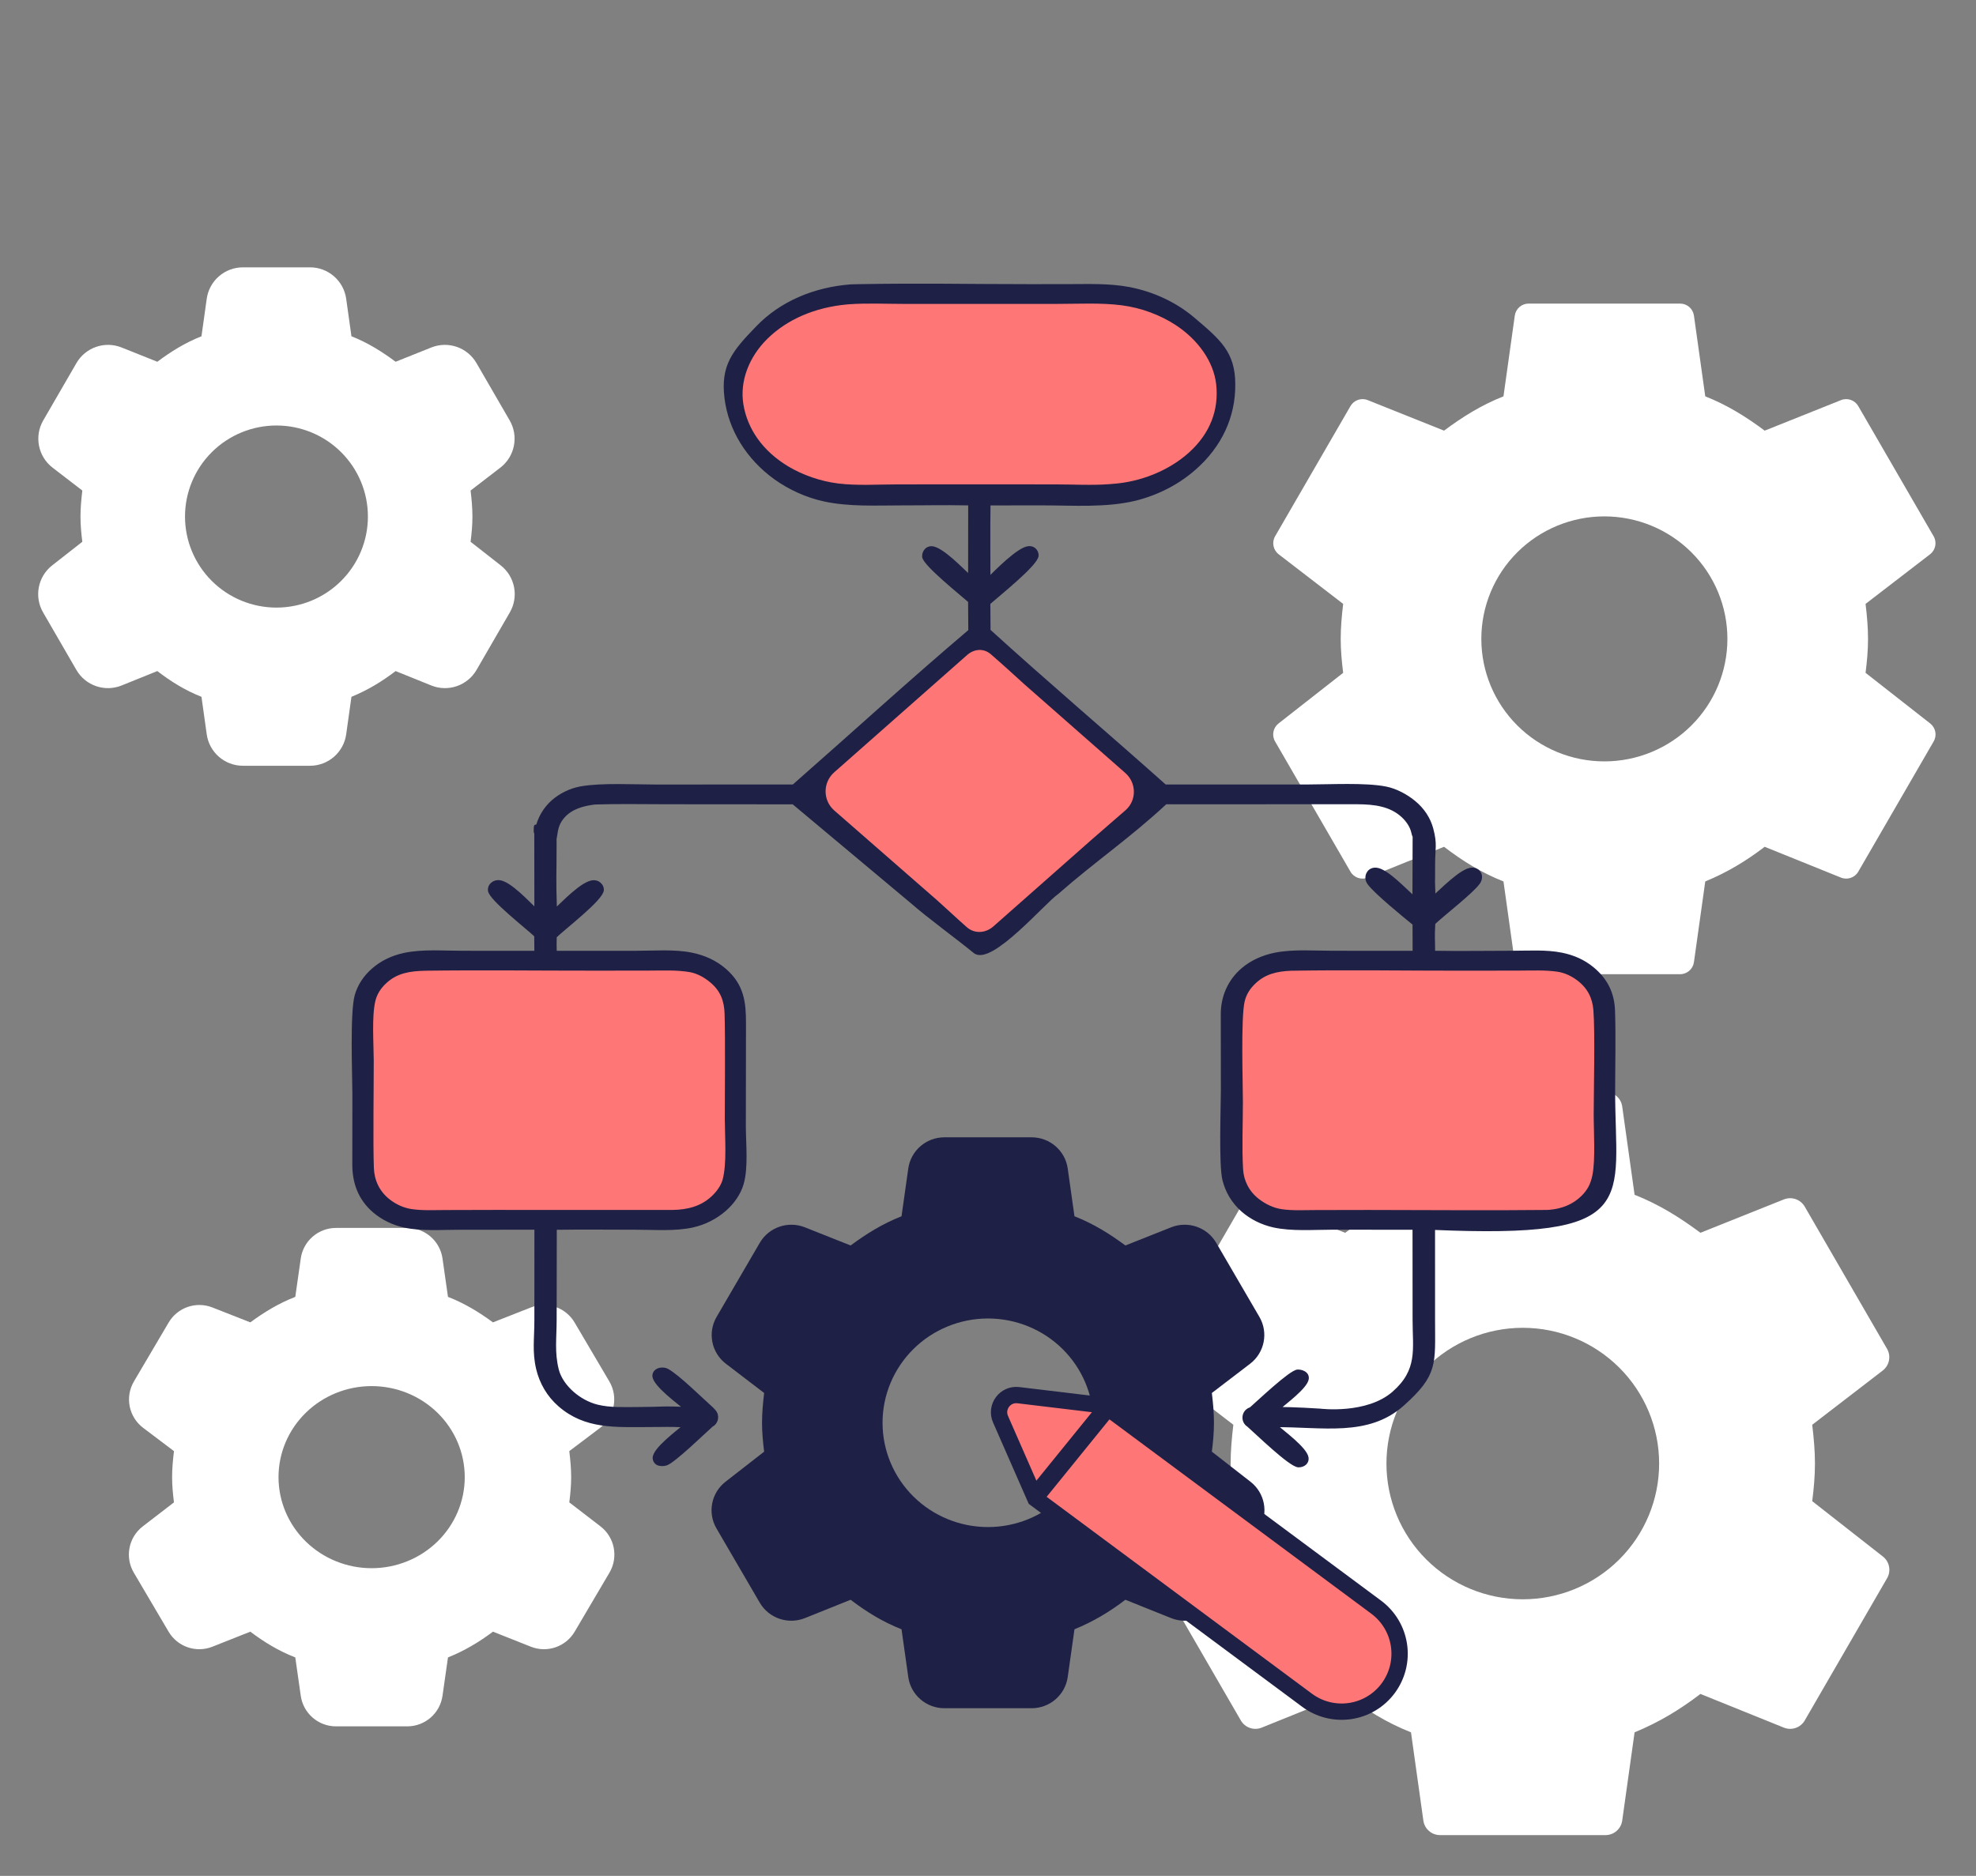
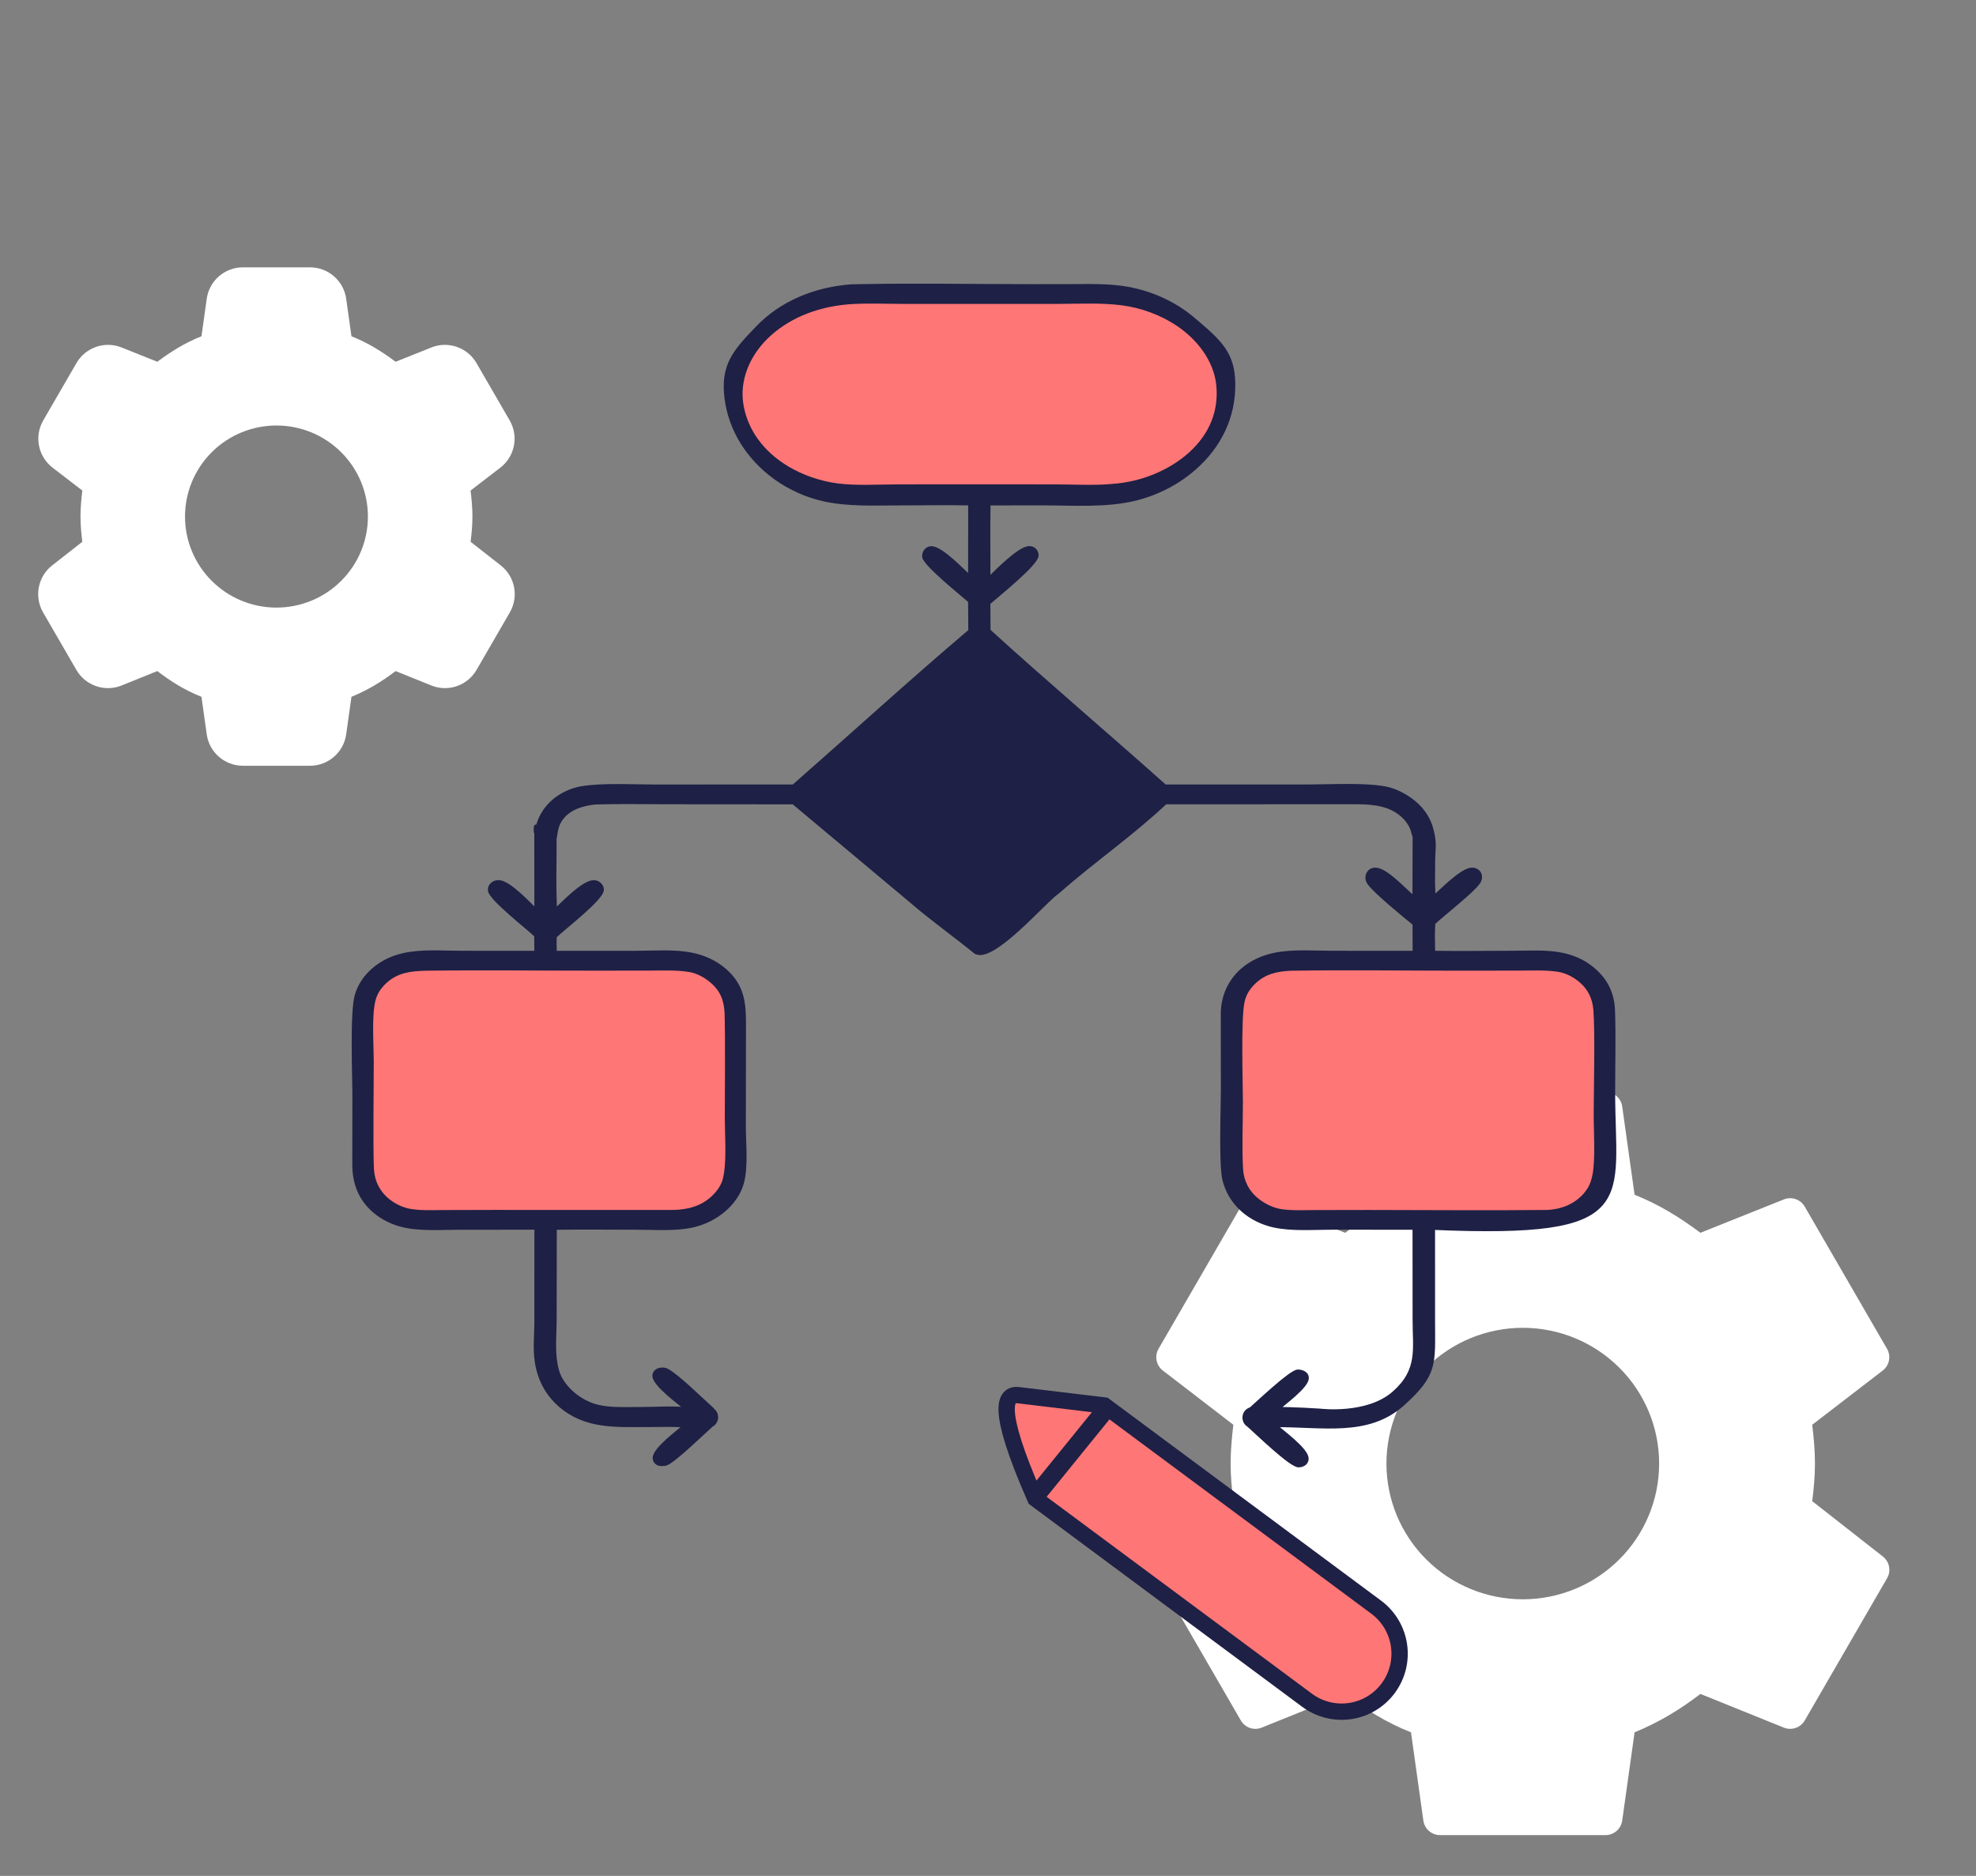
<svg xmlns="http://www.w3.org/2000/svg" width="218" height="207" viewBox="0 0 218 207" fill="none">
  <rect x="0" y="0" width="218" height="207" fill="#808080" stroke="none" />
-   <path d="M177 84.018C173.4 84.018 169.947 82.594 167.401 80.058C164.856 77.523 163.426 74.085 163.426 70.5C163.426 66.915 164.856 63.477 167.401 60.941C169.947 58.406 173.4 56.982 177 56.982C180.6 56.982 184.053 58.406 186.599 60.941C189.144 63.477 190.574 66.915 190.574 70.5C190.574 74.085 189.144 77.523 186.599 80.058C184.053 82.594 180.6 84.018 177 84.018ZM205.817 74.246C205.972 73.01 206.088 71.775 206.088 70.5C206.088 69.225 205.972 67.951 205.817 66.638L212.93 61.165C213.542 60.694 213.711 59.843 213.324 59.174L205.01 44.81C204.627 44.148 203.816 43.868 203.106 44.152L194.686 47.52C192.669 46.014 190.574 44.7 188.131 43.735L186.882 34.825C186.775 34.065 186.125 33.5 185.358 33.5H168.642C167.875 33.5 167.225 34.065 167.118 34.825L165.869 43.735C163.426 44.7 161.331 46.014 159.314 47.52L150.894 44.152C150.184 43.868 149.373 44.148 148.99 44.81L140.676 59.174C140.289 59.843 140.458 60.694 141.07 61.165L148.183 66.638C148.028 67.951 147.912 69.225 147.912 70.5C147.912 71.775 148.028 73.01 148.183 74.246L141.053 79.833C140.449 80.306 140.286 81.151 140.67 81.815L148.988 96.186C149.372 96.849 150.186 97.129 150.896 96.842L159.314 93.442C161.331 94.986 163.426 96.3 165.869 97.265L167.118 106.175C167.225 106.935 167.875 107.5 168.642 107.5H185.358C186.125 107.5 186.775 106.935 186.882 106.175L188.131 97.265C190.574 96.261 192.669 94.986 194.686 93.442L203.104 96.842C203.814 97.129 204.628 96.849 205.012 96.186L213.33 81.815C213.714 81.151 213.551 80.306 212.947 79.833L205.817 74.246Z" fill="white" />
  <path d="M168 176.479C164.011 176.479 160.185 174.901 157.364 172.092C154.543 169.283 152.958 165.473 152.958 161.5C152.958 157.527 154.543 153.717 157.364 150.908C160.185 148.099 164.011 146.521 168 146.521C171.989 146.521 175.815 148.099 178.636 150.908C181.457 153.717 183.042 157.527 183.042 161.5C183.042 165.473 181.457 169.283 178.636 172.092C175.815 174.901 171.989 176.479 168 176.479ZM199.932 165.651C200.104 164.282 200.233 162.912 200.233 161.5C200.233 160.088 200.104 158.675 199.932 157.22L207.709 151.237C208.448 150.669 208.651 149.641 208.184 148.835L199.104 133.147C198.642 132.348 197.663 132.01 196.806 132.353L187.597 136.035C185.363 134.366 183.042 132.911 180.334 131.841L178.969 122.1C178.84 121.182 178.055 120.5 177.129 120.5H158.871C157.945 120.5 157.16 121.182 157.031 122.1L155.666 131.841C152.958 132.911 150.637 134.366 148.403 136.035L139.194 132.353C138.337 132.01 137.358 132.348 136.896 133.147L127.816 148.835C127.349 149.641 127.552 150.669 128.291 151.237L136.068 157.22C135.896 158.675 135.767 160.088 135.767 161.5C135.767 162.912 135.896 164.282 136.068 165.651L128.271 171.76C127.542 172.331 127.345 173.352 127.809 174.153L136.893 189.848C137.357 190.649 138.339 190.987 139.197 190.64L148.403 186.922C150.637 188.634 152.958 190.089 155.666 191.159L157.031 200.9C157.16 201.818 157.945 202.5 158.871 202.5H177.129C178.055 202.5 178.84 201.818 178.969 200.9L180.334 191.159C183.042 190.046 185.363 188.634 187.597 186.922L196.803 190.64C197.661 190.987 198.643 190.649 199.107 189.848L208.191 174.153C208.655 173.352 208.458 172.331 207.729 171.76L199.932 165.651Z" fill="white" />
-   <path d="M41 173.047C38.276 173.047 35.663 171.988 33.736 170.104C31.81 168.22 30.727 165.665 30.727 163C30.727 160.335 31.81 157.78 33.736 155.896C35.663 154.012 38.276 152.953 41 152.953C43.724 152.953 46.337 154.012 48.264 155.896C50.19 157.78 51.273 160.335 51.273 163C51.273 165.665 50.19 168.22 48.264 170.104C46.337 171.988 43.724 173.047 41 173.047ZM62.807 165.784C62.925 164.866 63.013 163.947 63.013 163C63.013 162.053 62.925 161.105 62.807 160.129L66.206 157.561C67.798 156.358 68.235 154.153 67.222 152.434L63.393 145.936C62.413 144.273 60.37 143.569 58.573 144.274L54.384 145.92C52.857 144.801 51.273 143.825 49.423 143.107L48.819 138.872C48.543 136.937 46.886 135.5 44.931 135.5H37.069C35.114 135.5 33.457 136.937 33.181 138.872L32.577 143.107C30.727 143.825 29.143 144.801 27.616 145.92L23.427 144.274C21.63 143.569 19.587 144.273 18.607 145.936L14.778 152.434C13.765 154.153 14.202 156.358 15.794 157.561L19.193 160.129C19.076 161.105 18.987 162.053 18.987 163C18.987 163.947 19.076 164.866 19.193 165.784L15.751 168.433C14.18 169.642 13.756 171.832 14.762 173.54L18.601 180.054C19.584 181.721 21.634 182.424 23.433 181.711L27.616 180.051C29.143 181.199 30.727 182.175 32.577 182.893L33.181 187.128C33.457 189.063 35.114 190.5 37.069 190.5H44.931C46.886 190.5 48.543 189.063 48.819 187.128L49.423 182.893C51.273 182.147 52.857 181.199 54.384 180.051L58.567 181.711C60.366 182.424 62.416 181.721 63.399 180.054L67.238 173.54C68.244 171.832 67.82 169.642 66.249 168.433L62.807 165.784Z" fill="white" />
  <path d="M30.5 67.047C27.824 67.047 25.258 65.989 23.366 64.104C21.474 62.22 20.411 59.665 20.411 57C20.411 54.335 21.474 51.78 23.366 49.896C25.258 48.011 27.824 46.953 30.5 46.953C33.176 46.953 35.742 48.011 37.634 49.896C39.526 51.78 40.589 54.335 40.589 57C40.589 59.665 39.526 62.22 37.634 64.104C35.742 65.989 33.176 67.047 30.5 67.047ZM51.918 59.785C52.033 58.866 52.12 57.947 52.12 57C52.12 56.053 52.033 55.105 51.918 54.129L55.199 51.605C56.802 50.372 57.243 48.142 56.23 46.392L52.569 40.068C51.566 38.335 49.443 37.601 47.584 38.344L43.645 39.92C42.146 38.801 40.589 37.825 38.773 37.107L38.193 32.971C37.914 30.98 36.212 29.5 34.202 29.5H26.798C24.788 29.5 23.086 30.98 22.807 32.971L22.227 37.107C20.411 37.825 18.854 38.801 17.355 39.92L13.415 38.344C11.557 37.601 9.434 38.335 8.431 40.068L4.77 46.392C3.757 48.142 4.198 50.372 5.801 51.605L9.082 54.129C8.967 55.105 8.88 56.053 8.88 57C8.88 57.947 8.967 58.866 9.082 59.785L5.757 62.389C4.176 63.628 3.748 65.843 4.755 67.581L8.425 73.922C9.43 75.659 11.561 76.392 13.422 75.64L17.355 74.051C18.854 75.199 20.411 76.175 22.227 76.893L22.807 81.029C23.086 83.019 24.788 84.5 26.798 84.5H34.202C36.212 84.5 37.914 83.019 38.193 81.029L38.773 76.893C40.589 76.147 42.146 75.199 43.645 74.051L47.578 75.64C49.439 76.392 51.57 75.659 52.575 73.922L56.245 67.581C57.252 65.843 56.824 63.628 55.243 62.389L51.918 59.785Z" fill="white" />
  <mask id="path-6-outside-1_17406_33176" maskUnits="userSpaceOnUse" x="38" y="30.5" width="141" height="132" fill="black">
    <rect fill="white" x="38" y="30.5" width="141" height="132" />
    <path d="M94.645 31.559C101.993 31.429 106.171 31.554 113.522 31.555L117.835 31.552C120.091 31.552 122.36 31.452 124.579 31.874C127.235 32.389 129.676 33.541 131.631 35.199C134.472 37.611 136.078 38.93 136.08 42.398C136.116 45.93 134.629 49.161 131.782 51.664C129.977 53.26 127.738 54.425 125.276 55.048C122.026 55.84 118.425 55.57 115.076 55.568L109.078 55.572C109.035 58.926 109.07 60.562 109.068 63.917C109.879 63.114 112.381 60.547 113.487 60.466C113.704 60.45 113.91 60.496 114.072 60.627C114.284 60.799 114.39 61.04 114.385 61.292C114.367 62.234 110.028 65.682 109.06 66.547L109.081 69.598C115.46 75.404 122.081 81.016 128.526 86.768L144.321 86.765C146.748 86.765 150.584 86.541 152.876 86.989C153.986 87.206 155.166 87.849 155.986 88.531C156.957 89.324 157.635 90.355 157.932 91.489C158.383 93.193 158.126 93.583 158.129 95.357C158.135 99.352 158.057 95.05 158.17 99.044C158.974 98.343 161.218 96.019 162.334 95.943C162.591 95.925 162.83 95.993 163.018 96.15C163.211 96.311 163.299 96.508 163.305 96.74C163.31 96.954 163.242 97.187 163.114 97.369C162.384 98.414 159.335 100.745 158.151 101.858C158.057 103.544 158.129 103.424 158.128 105.113C161.042 105.166 163.97 105.115 166.886 105.113C168.646 105.113 170.572 104.975 172.293 105.325C173.59 105.59 174.711 106.091 175.682 106.893C177.234 108.176 177.914 109.696 177.976 111.549C178.075 114.488 177.99 117.452 177.989 120.393C177.983 132.599 181 136.5 158.12 135.515L158.122 145.672C158.123 150.498 158.474 151.617 154.741 154.952C150.891 158.399 145.868 157.235 140.645 157.287C141.486 158.014 144.022 159.874 144.166 160.862C144.198 161.079 144.14 161.294 143.972 161.459C143.791 161.637 143.519 161.726 143.25 161.718C142.363 161.692 138.591 158.013 137.739 157.27C137.053 156.844 137.142 155.819 137.891 155.516L138.011 155.468C138.75 154.831 142.403 151.346 143.173 151.325C143.49 151.316 143.825 151.422 144.034 151.636C144.169 151.775 144.214 151.957 144.192 152.136C144.08 153.044 141.739 154.772 140.933 155.468C142.496 155.43 145.627 155.64 145.627 155.64C145.671 155.644 150.831 156.288 153.76 153.725C156.642 151.202 156.043 148.868 156.042 145.645L156.036 135.929L156.032 135.501L146.982 135.495C144.918 135.496 142.521 135.691 140.511 135.247C139.228 134.957 138.057 134.373 137.117 133.554C136.062 132.631 135.368 131.441 135.057 130.167C134.654 128.514 134.887 122.141 134.891 120.38L134.881 111.851C134.896 110.025 135.618 108.257 137.133 106.973C138.121 106.137 139.36 105.587 140.694 105.322C142.673 104.929 144.971 105.112 147 105.115L156.045 105.122L156.036 101.931C154.91 101.017 151.808 98.483 151.071 97.492C150.918 97.287 150.838 97.098 150.834 96.852C150.829 96.588 150.945 96.307 151.169 96.126C151.352 95.978 151.587 95.922 151.832 95.945C153.021 96.059 155.09 98.353 156.025 99.121L156.048 91.859C156.047 90.186 156.257 93.396 155.895 91.825C155.74 91.148 155.294 90.495 154.751 90.001C153.394 88.769 151.629 88.561 149.769 88.548L128.585 88.551C124.623 92.255 120.707 94.902 116.616 98.5C115.26 99.397 109.283 106.425 107.542 105C105.593 103.403 102.491 101.156 100.603 99.5L87.529 88.558L73.624 88.548C70.965 88.547 68.286 88.49 65.629 88.575C64.257 88.737 62.961 89.116 62.095 90.119C61.605 90.688 61.41 91.252 61.308 91.949C61.014 93.963 61.208 90.928 61.207 93.009C61.207 96.934 61.124 96.569 61.245 100.492C62.114 99.695 64.307 97.347 65.495 97.326C65.726 97.322 65.949 97.402 66.113 97.546C66.316 97.722 66.434 97.95 66.422 98.202C66.374 99.195 62.172 102.404 61.221 103.333C61.202 104.541 61.202 103.91 61.224 105.118L70.154 105.118C72.13 105.117 74.364 104.931 76.292 105.319C77.681 105.599 78.928 106.171 79.944 107.052C81.907 108.755 82.104 110.635 82.1 112.932L82.085 124.329C82.092 126.211 82.364 128.835 81.849 130.606C81.535 131.688 80.842 132.681 79.944 133.467C78.975 134.315 77.737 134.959 76.406 135.253C74.468 135.682 72.22 135.499 70.223 135.498C67.226 135.497 64.223 135.459 61.227 135.506L61.212 145.591C61.212 147.656 60.963 149.237 61.454 151.177C61.696 152.135 62.364 153.046 63.149 153.735C63.897 154.391 64.854 154.937 65.876 155.193C67.324 155.555 68.939 155.461 70.431 155.46C73.149 155.458 73.023 155.324 75.731 155.464C74.901 154.756 72.239 152.822 72.176 151.849C72.164 151.66 72.23 151.486 72.376 151.347C72.556 151.174 72.787 151.111 73.049 151.105C73.284 151.1 73.457 151.145 73.656 151.258C74.824 151.919 77.236 154.301 78.355 155.302C78.414 155.354 78.474 155.408 78.531 155.462L78.772 155.724C79.21 156.203 79.073 156.967 78.496 157.264C77.603 158.061 74.37 161.205 73.496 161.514C73.229 161.608 72.787 161.614 72.539 161.47C72.323 161.344 72.209 161.121 72.203 160.9C72.18 159.933 74.812 157.996 75.621 157.301C73.287 157.223 73.887 157.27 71.552 157.273C67.873 157.277 64.6 157.515 61.754 155.041C60.506 153.957 59.714 152.553 59.353 151.052C58.904 149.183 59.154 147.735 59.154 145.699L59.158 135.496L50.724 135.5C48.767 135.5 46.557 135.675 44.653 135.27C43.38 134.996 42.214 134.427 41.277 133.622C39.671 132.237 39.078 130.47 39.067 128.535L39.076 120.657C39.068 118.637 38.796 111.751 39.332 109.852C39.641 108.776 40.282 107.795 41.185 107.018C42.139 106.184 43.301 105.63 44.607 105.35C46.609 104.921 48.931 105.116 50.989 105.116L59.153 105.118L59.139 103.229C58.215 102.343 54.122 99.167 54.032 98.263C54.004 97.984 54.092 97.758 54.318 97.558C54.51 97.39 54.745 97.311 55.016 97.317C56.166 97.344 58.346 99.739 59.154 100.495C59.154 100.495 59.145 93.366 59.144 91.705C59.144 90.044 58.94 92.932 59.262 91.427C59.498 90.327 60.101 89.259 61.001 88.463C61.81 87.747 62.927 87.185 64.055 86.979C66.348 86.561 69.965 86.773 72.403 86.772L87.546 86.764C94.043 81.063 100.42 75.228 107.026 69.625L107.004 66.328C106.146 65.566 102.002 62.256 101.933 61.421C101.912 61.162 102.016 60.87 102.22 60.68C102.369 60.542 102.548 60.473 102.765 60.473C103.847 60.477 106.186 62.952 107.007 63.699L107.014 55.571C103.414 55.515 103.006 55.569 99.405 55.57C96.597 55.571 93.702 55.732 90.955 55.139C88.983 54.713 87.112 53.846 85.542 52.723C82.496 50.523 80.553 47.363 80.129 43.922C79.695 40.395 80.934 38.867 83.557 36.168C86.163 33.439 89.844 31.889 93.854 31.58C94.118 31.571 94.382 31.564 94.645 31.559Z" />
  </mask>
  <path d="M94.645 31.559C101.993 31.429 106.171 31.554 113.522 31.555L117.835 31.552C120.091 31.552 122.36 31.452 124.579 31.874C127.235 32.389 129.676 33.541 131.631 35.199C134.472 37.611 136.078 38.93 136.08 42.398C136.116 45.93 134.629 49.161 131.782 51.664C129.977 53.26 127.738 54.425 125.276 55.048C122.026 55.84 118.425 55.57 115.076 55.568L109.078 55.572C109.035 58.926 109.07 60.562 109.068 63.917C109.879 63.114 112.381 60.547 113.487 60.466C113.704 60.45 113.91 60.496 114.072 60.627C114.284 60.799 114.39 61.04 114.385 61.292C114.367 62.234 110.028 65.682 109.06 66.547L109.081 69.598C115.46 75.404 122.081 81.016 128.526 86.768L144.321 86.765C146.748 86.765 150.584 86.541 152.876 86.989C153.986 87.206 155.166 87.849 155.986 88.531C156.957 89.324 157.635 90.355 157.932 91.489C158.383 93.193 158.126 93.583 158.129 95.357C158.135 99.352 158.057 95.05 158.17 99.044C158.974 98.343 161.218 96.019 162.334 95.943C162.591 95.925 162.83 95.993 163.018 96.15C163.211 96.311 163.299 96.508 163.305 96.74C163.31 96.954 163.242 97.187 163.114 97.369C162.384 98.414 159.335 100.745 158.151 101.858C158.057 103.544 158.129 103.424 158.128 105.113C161.042 105.166 163.97 105.115 166.886 105.113C168.646 105.113 170.572 104.975 172.293 105.325C173.59 105.59 174.711 106.091 175.682 106.893C177.234 108.176 177.914 109.696 177.976 111.549C178.075 114.488 177.99 117.452 177.989 120.393C177.983 132.599 181 136.5 158.12 135.515L158.122 145.672C158.123 150.498 158.474 151.617 154.741 154.952C150.891 158.399 145.868 157.235 140.645 157.287C141.486 158.014 144.022 159.874 144.166 160.862C144.198 161.079 144.14 161.294 143.972 161.459C143.791 161.637 143.519 161.726 143.25 161.718C142.363 161.692 138.591 158.013 137.739 157.27C137.053 156.844 137.142 155.819 137.891 155.516L138.011 155.468C138.75 154.831 142.403 151.346 143.173 151.325C143.49 151.316 143.825 151.422 144.034 151.636C144.169 151.775 144.214 151.957 144.192 152.136C144.08 153.044 141.739 154.772 140.933 155.468C142.496 155.43 145.627 155.64 145.627 155.64C145.671 155.644 150.831 156.288 153.76 153.725C156.642 151.202 156.043 148.868 156.042 145.645L156.036 135.929L156.032 135.501L146.982 135.495C144.918 135.496 142.521 135.691 140.511 135.247C139.228 134.957 138.057 134.373 137.117 133.554C136.062 132.631 135.368 131.441 135.057 130.167C134.654 128.514 134.887 122.141 134.891 120.38L134.881 111.851C134.896 110.025 135.618 108.257 137.133 106.973C138.121 106.137 139.36 105.587 140.694 105.322C142.673 104.929 144.971 105.112 147 105.115L156.045 105.122L156.036 101.931C154.91 101.017 151.808 98.483 151.071 97.492C150.918 97.287 150.838 97.098 150.834 96.852C150.829 96.588 150.945 96.307 151.169 96.126C151.352 95.978 151.587 95.922 151.832 95.945C153.021 96.059 155.09 98.353 156.025 99.121L156.048 91.859C156.047 90.186 156.257 93.396 155.895 91.825C155.74 91.148 155.294 90.495 154.751 90.001C153.394 88.769 151.629 88.561 149.769 88.548L128.585 88.551C124.623 92.255 120.707 94.902 116.616 98.5C115.26 99.397 109.283 106.425 107.542 105C105.593 103.403 102.491 101.156 100.603 99.5L87.529 88.558L73.624 88.548C70.965 88.547 68.286 88.49 65.629 88.575C64.257 88.737 62.961 89.116 62.095 90.119C61.605 90.688 61.41 91.252 61.308 91.949C61.014 93.963 61.208 90.928 61.207 93.009C61.207 96.934 61.124 96.569 61.245 100.492C62.114 99.695 64.307 97.347 65.495 97.326C65.726 97.322 65.949 97.402 66.113 97.546C66.316 97.722 66.434 97.95 66.422 98.202C66.374 99.195 62.172 102.404 61.221 103.333C61.202 104.541 61.202 103.91 61.224 105.118L70.154 105.118C72.13 105.117 74.364 104.931 76.292 105.319C77.681 105.599 78.928 106.171 79.944 107.052C81.907 108.755 82.104 110.635 82.1 112.932L82.085 124.329C82.092 126.211 82.364 128.835 81.849 130.606C81.535 131.688 80.842 132.681 79.944 133.467C78.975 134.315 77.737 134.959 76.406 135.253C74.468 135.682 72.22 135.499 70.223 135.498C67.226 135.497 64.223 135.459 61.227 135.506L61.212 145.591C61.212 147.656 60.963 149.237 61.454 151.177C61.696 152.135 62.364 153.046 63.149 153.735C63.897 154.391 64.854 154.937 65.876 155.193C67.324 155.555 68.939 155.461 70.431 155.46C73.149 155.458 73.023 155.324 75.731 155.464C74.901 154.756 72.239 152.822 72.176 151.849C72.164 151.66 72.23 151.486 72.376 151.347C72.556 151.174 72.787 151.111 73.049 151.105C73.284 151.1 73.457 151.145 73.656 151.258C74.824 151.919 77.236 154.301 78.355 155.302C78.414 155.354 78.474 155.408 78.531 155.462L78.772 155.724C79.21 156.203 79.073 156.967 78.496 157.264C77.603 158.061 74.37 161.205 73.496 161.514C73.229 161.608 72.787 161.614 72.539 161.47C72.323 161.344 72.209 161.121 72.203 160.9C72.18 159.933 74.812 157.996 75.621 157.301C73.287 157.223 73.887 157.27 71.552 157.273C67.873 157.277 64.6 157.515 61.754 155.041C60.506 153.957 59.714 152.553 59.353 151.052C58.904 149.183 59.154 147.735 59.154 145.699L59.158 135.496L50.724 135.5C48.767 135.5 46.557 135.675 44.653 135.27C43.38 134.996 42.214 134.427 41.277 133.622C39.671 132.237 39.078 130.47 39.067 128.535L39.076 120.657C39.068 118.637 38.796 111.751 39.332 109.852C39.641 108.776 40.282 107.795 41.185 107.018C42.139 106.184 43.301 105.63 44.607 105.35C46.609 104.921 48.931 105.116 50.989 105.116L59.153 105.118L59.139 103.229C58.215 102.343 54.122 99.167 54.032 98.263C54.004 97.984 54.092 97.758 54.318 97.558C54.51 97.39 54.745 97.311 55.016 97.317C56.166 97.344 58.346 99.739 59.154 100.495C59.154 100.495 59.145 93.366 59.144 91.705C59.144 90.044 58.94 92.932 59.262 91.427C59.498 90.327 60.101 89.259 61.001 88.463C61.81 87.747 62.927 87.185 64.055 86.979C66.348 86.561 69.965 86.773 72.403 86.772L87.546 86.764C94.043 81.063 100.42 75.228 107.026 69.625L107.004 66.328C106.146 65.566 102.002 62.256 101.933 61.421C101.912 61.162 102.016 60.87 102.22 60.68C102.369 60.542 102.548 60.473 102.765 60.473C103.847 60.477 106.186 62.952 107.007 63.699L107.014 55.571C103.414 55.515 103.006 55.569 99.405 55.57C96.597 55.571 93.702 55.732 90.955 55.139C88.983 54.713 87.112 53.846 85.542 52.723C82.496 50.523 80.553 47.363 80.129 43.922C79.695 40.395 80.934 38.867 83.557 36.168C86.163 33.439 89.844 31.889 93.854 31.58C94.118 31.571 94.382 31.564 94.645 31.559Z" fill="#1E2045" />
  <path d="M94.645 31.559C101.993 31.429 106.171 31.554 113.522 31.555L117.835 31.552C120.091 31.552 122.36 31.452 124.579 31.874C127.235 32.389 129.676 33.541 131.631 35.199C134.472 37.611 136.078 38.93 136.08 42.398C136.116 45.93 134.629 49.161 131.782 51.664C129.977 53.26 127.738 54.425 125.276 55.048C122.026 55.84 118.425 55.57 115.076 55.568L109.078 55.572C109.035 58.926 109.07 60.562 109.068 63.917C109.879 63.114 112.381 60.547 113.487 60.466C113.704 60.45 113.91 60.496 114.072 60.627C114.284 60.799 114.39 61.04 114.385 61.292C114.367 62.234 110.028 65.682 109.06 66.547L109.081 69.598C115.46 75.404 122.081 81.016 128.526 86.768L144.321 86.765C146.748 86.765 150.584 86.541 152.876 86.989C153.986 87.206 155.166 87.849 155.986 88.531C156.957 89.324 157.635 90.355 157.932 91.489C158.383 93.193 158.126 93.583 158.129 95.357C158.135 99.352 158.057 95.05 158.17 99.044C158.974 98.343 161.218 96.019 162.334 95.943C162.591 95.925 162.83 95.993 163.018 96.15C163.211 96.311 163.299 96.508 163.305 96.74C163.31 96.954 163.242 97.187 163.114 97.369C162.384 98.414 159.335 100.745 158.151 101.858C158.057 103.544 158.129 103.424 158.128 105.113C161.042 105.166 163.97 105.115 166.886 105.113C168.646 105.113 170.572 104.975 172.293 105.325C173.59 105.59 174.711 106.091 175.682 106.893C177.234 108.176 177.914 109.696 177.976 111.549C178.075 114.488 177.99 117.452 177.989 120.393C177.983 132.599 181 136.5 158.12 135.515L158.122 145.672C158.123 150.498 158.474 151.617 154.741 154.952C150.891 158.399 145.868 157.235 140.645 157.287C141.486 158.014 144.022 159.874 144.166 160.862C144.198 161.079 144.14 161.294 143.972 161.459C143.791 161.637 143.519 161.726 143.25 161.718C142.363 161.692 138.591 158.013 137.739 157.27C137.053 156.844 137.142 155.819 137.891 155.516L138.011 155.468C138.75 154.831 142.403 151.346 143.173 151.325C143.49 151.316 143.825 151.422 144.034 151.636C144.169 151.775 144.214 151.957 144.192 152.136C144.08 153.044 141.739 154.772 140.933 155.468C142.496 155.43 145.627 155.64 145.627 155.64C145.671 155.644 150.831 156.288 153.76 153.725C156.642 151.202 156.043 148.868 156.042 145.645L156.036 135.929L156.032 135.501L146.982 135.495C144.918 135.496 142.521 135.691 140.511 135.247C139.228 134.957 138.057 134.373 137.117 133.554C136.062 132.631 135.368 131.441 135.057 130.167C134.654 128.514 134.887 122.141 134.891 120.38L134.881 111.851C134.896 110.025 135.618 108.257 137.133 106.973C138.121 106.137 139.36 105.587 140.694 105.322C142.673 104.929 144.971 105.112 147 105.115L156.045 105.122L156.036 101.931C154.91 101.017 151.808 98.483 151.071 97.492C150.918 97.287 150.838 97.098 150.834 96.852C150.829 96.588 150.945 96.307 151.169 96.126C151.352 95.978 151.587 95.922 151.832 95.945C153.021 96.059 155.09 98.353 156.025 99.121L156.048 91.859C156.047 90.186 156.257 93.396 155.895 91.825C155.74 91.148 155.294 90.495 154.751 90.001C153.394 88.769 151.629 88.561 149.769 88.548L128.585 88.551C124.623 92.255 120.707 94.902 116.616 98.5C115.26 99.397 109.283 106.425 107.542 105C105.593 103.403 102.491 101.156 100.603 99.5L87.529 88.558L73.624 88.548C70.965 88.547 68.286 88.49 65.629 88.575C64.257 88.737 62.961 89.116 62.095 90.119C61.605 90.688 61.41 91.252 61.308 91.949C61.014 93.963 61.208 90.928 61.207 93.009C61.207 96.934 61.124 96.569 61.245 100.492C62.114 99.695 64.307 97.347 65.495 97.326C65.726 97.322 65.949 97.402 66.113 97.546C66.316 97.722 66.434 97.95 66.422 98.202C66.374 99.195 62.172 102.404 61.221 103.333C61.202 104.541 61.202 103.91 61.224 105.118L70.154 105.118C72.13 105.117 74.364 104.931 76.292 105.319C77.681 105.599 78.928 106.171 79.944 107.052C81.907 108.755 82.104 110.635 82.1 112.932L82.085 124.329C82.092 126.211 82.364 128.835 81.849 130.606C81.535 131.688 80.842 132.681 79.944 133.467C78.975 134.315 77.737 134.959 76.406 135.253C74.468 135.682 72.22 135.499 70.223 135.498C67.226 135.497 64.223 135.459 61.227 135.506L61.212 145.591C61.212 147.656 60.963 149.237 61.454 151.177C61.696 152.135 62.364 153.046 63.149 153.735C63.897 154.391 64.854 154.937 65.876 155.193C67.324 155.555 68.939 155.461 70.431 155.46C73.149 155.458 73.023 155.324 75.731 155.464C74.901 154.756 72.239 152.822 72.176 151.849C72.164 151.66 72.23 151.486 72.376 151.347C72.556 151.174 72.787 151.111 73.049 151.105C73.284 151.1 73.457 151.145 73.656 151.258C74.824 151.919 77.236 154.301 78.355 155.302C78.414 155.354 78.474 155.408 78.531 155.462L78.772 155.724C79.21 156.203 79.073 156.967 78.496 157.264C77.603 158.061 74.37 161.205 73.496 161.514C73.229 161.608 72.787 161.614 72.539 161.47C72.323 161.344 72.209 161.121 72.203 160.9C72.18 159.933 74.812 157.996 75.621 157.301C73.287 157.223 73.887 157.27 71.552 157.273C67.873 157.277 64.6 157.515 61.754 155.041C60.506 153.957 59.714 152.553 59.353 151.052C58.904 149.183 59.154 147.735 59.154 145.699L59.158 135.496L50.724 135.5C48.767 135.5 46.557 135.675 44.653 135.27C43.38 134.996 42.214 134.427 41.277 133.622C39.671 132.237 39.078 130.47 39.067 128.535L39.076 120.657C39.068 118.637 38.796 111.751 39.332 109.852C39.641 108.776 40.282 107.795 41.185 107.018C42.139 106.184 43.301 105.63 44.607 105.35C46.609 104.921 48.931 105.116 50.989 105.116L59.153 105.118L59.139 103.229C58.215 102.343 54.122 99.167 54.032 98.263C54.004 97.984 54.092 97.758 54.318 97.558C54.51 97.39 54.745 97.311 55.016 97.317C56.166 97.344 58.346 99.739 59.154 100.495C59.154 100.495 59.145 93.366 59.144 91.705C59.144 90.044 58.94 92.932 59.262 91.427C59.498 90.327 60.101 89.259 61.001 88.463C61.81 87.747 62.927 87.185 64.055 86.979C66.348 86.561 69.965 86.773 72.403 86.772L87.546 86.764C94.043 81.063 100.42 75.228 107.026 69.625L107.004 66.328C106.146 65.566 102.002 62.256 101.933 61.421C101.912 61.162 102.016 60.87 102.22 60.68C102.369 60.542 102.548 60.473 102.765 60.473C103.847 60.477 106.186 62.952 107.007 63.699L107.014 55.571C103.414 55.515 103.006 55.569 99.405 55.57C96.597 55.571 93.702 55.732 90.955 55.139C88.983 54.713 87.112 53.846 85.542 52.723C82.496 50.523 80.553 47.363 80.129 43.922C79.695 40.395 80.934 38.867 83.557 36.168C86.163 33.439 89.844 31.889 93.854 31.58C94.118 31.571 94.382 31.564 94.645 31.559Z" stroke="#1E2045" stroke-width="0.4" mask="url(#path-6-outside-1_17406_33176)" />
  <path d="M93.437 33.596C93.498 33.59 93.559 33.582 93.621 33.578C95.577 33.434 97.65 33.533 99.615 33.535L107.742 33.537L116.662 33.535C118.972 33.535 121.473 33.393 123.754 33.689C125.935 33.971 128.021 34.767 129.706 35.87C132.183 37.493 133.907 39.915 134.177 42.438C134.474 45.21 133.529 47.807 131.176 49.933C129.037 51.866 125.915 53.201 122.63 53.404C122.588 53.408 122.546 53.414 122.504 53.418C120.545 53.578 118.415 53.453 116.436 53.452L107.35 53.447L98.999 53.452C96.879 53.455 94.552 53.609 92.464 53.35C90.507 53.108 88.524 52.405 86.961 51.466C84.142 49.772 82.453 47.335 82.011 44.604C81.601 42.063 82.622 39.395 84.656 37.39C86.851 35.226 89.929 33.916 93.437 33.596Z" fill="#FF7676" />
  <path d="M46.931 107.016C53.218 106.933 59.517 107.014 65.808 107.01L71.584 107.003C73.075 107.001 74.616 106.922 76.069 107.164C76.945 107.31 77.754 107.774 78.404 108.311C79.593 109.292 79.991 110.441 80.039 111.851C80.125 114.385 80.064 120.936 80.064 123.478C80.065 123.971 80.079 124.527 80.095 125.11C80.11 125.694 80.126 126.305 80.126 126.911C80.126 128.126 80.062 129.31 79.817 130.203C79.626 130.899 79.11 131.596 78.534 132.122C77.351 133.203 75.867 133.595 74.18 133.615L54.433 133.612H54.432L49.158 133.625C47.916 133.628 46.618 133.698 45.407 133.521C44.463 133.382 43.592 132.961 42.885 132.396C41.739 131.479 41.2 130.233 41.147 128.893C41.043 126.293 41.138 119.671 41.132 117.061C41.131 116.598 41.115 116.058 41.1 115.483C41.084 114.908 41.068 114.297 41.065 113.689C41.06 112.472 41.108 111.28 41.315 110.43C41.508 109.633 41.93 108.983 42.579 108.389C43.801 107.271 45.214 107.058 46.932 107.017L46.931 107.016Z" fill="#FF7676" stroke="#1E2045" stroke-width="0.2" />
  <path d="M142.438 107.019C148.748 106.911 155.079 107.019 161.396 107.013L167.55 107.004C168.959 107.002 170.447 106.927 171.822 107.125C172.649 107.244 173.418 107.615 174.054 108.093C175.234 108.98 175.779 110.101 175.888 111.443C176.087 113.903 175.925 120.47 175.923 122.953C175.922 123.435 175.935 123.99 175.949 124.577C175.963 125.165 175.978 125.787 175.981 126.403C175.989 127.638 175.953 128.841 175.778 129.704C175.591 130.631 175.255 131.336 174.539 132.043C173.595 132.975 172.358 133.481 170.963 133.598L170.682 133.615C164.108 133.687 157.525 133.618 150.948 133.617L145.191 133.628C143.933 133.631 142.64 133.707 141.412 133.534C140.453 133.399 139.548 132.947 138.821 132.383C137.713 131.523 137.117 130.315 137.042 129.029C136.9 126.583 137.021 124.092 137.021 121.629C137.021 121.134 137.007 120.303 136.991 119.311C136.975 118.317 136.959 117.159 136.956 116.005C136.953 114.851 136.963 113.702 137.002 112.727C137.041 111.748 137.108 110.953 137.214 110.502C137.402 109.702 137.794 109.064 138.432 108.456C139.542 107.397 140.825 107.088 142.438 107.019Z" fill="#FF7676" stroke="#1E2045" stroke-width="0.2" />
-   <path d="M106.621 72.212C107.446 71.483 108.544 71.403 109.369 72.11C110.744 73.289 112.585 75 113.101 75.453L124.215 85.222C125.506 86.357 125.528 88.355 124.236 89.484C123.607 90.035 122.971 90.583 122.337 91.132L120.442 92.78L109.667 102.295C108.756 103.099 107.49 103.175 106.587 102.381C106.005 101.869 105.366 101.284 104.792 100.757C104.219 100.23 103.709 99.76 103.39 99.481L91.975 89.51C90.657 88.358 90.651 86.311 91.963 85.152L106.621 72.212Z" fill="#FF7676" stroke="#1E2045" stroke-width="0.2" />
-   <path d="M109 168.508C105.915 168.508 102.955 167.296 100.774 165.138C98.592 162.979 97.366 160.052 97.366 157C97.366 153.948 98.592 151.021 100.774 148.862C102.955 146.704 105.915 145.492 109 145.492C112.085 145.492 115.044 146.704 117.226 148.862C119.408 151.021 120.634 153.948 120.634 157C120.634 160.052 119.408 162.979 117.226 165.138C115.044 167.296 112.085 168.508 109 168.508ZM133.697 160.189C133.83 159.137 133.929 158.085 133.929 157C133.929 155.915 133.83 154.83 133.697 153.712L137.914 150.489C139.514 149.266 139.954 147.055 138.943 145.319L134.177 137.14C133.176 135.422 131.057 134.695 129.201 135.432L124.157 137.436C122.429 136.153 120.634 135.035 118.54 134.213L117.795 128.942C117.517 126.968 115.817 125.5 113.811 125.5H104.189C102.183 125.5 100.483 126.968 100.204 128.942L99.46 134.213C97.366 135.035 95.571 136.153 93.843 137.436L88.799 135.432C86.943 134.695 84.824 135.422 83.823 137.14L79.057 145.319C78.046 147.055 78.486 149.266 80.086 150.489L84.303 153.712C84.171 154.83 84.071 155.915 84.071 157C84.071 158.085 84.171 159.137 84.303 160.189L80.042 163.506C78.464 164.734 78.037 166.93 79.041 168.654L83.817 176.849C84.82 178.572 86.947 179.298 88.805 178.553L93.843 176.531C95.571 177.847 97.366 178.965 99.46 179.787L100.204 185.058C100.483 187.032 102.183 188.5 104.189 188.5H113.811C115.817 188.5 117.517 187.032 117.795 185.058L118.54 179.787C120.634 178.932 122.429 177.847 124.157 176.531L129.195 178.553C131.053 179.298 133.18 178.572 134.183 176.849L138.959 168.654C139.963 166.93 139.536 164.734 137.958 163.506L133.697 160.189Z" fill="#1E2045" />
-   <path d="M154.341 181.547C154.464 182.378 154.422 183.225 154.218 184.04C154.013 184.855 153.65 185.621 153.149 186.296C152.649 186.97 152.021 187.539 151.3 187.97C150.58 188.402 149.781 188.688 148.95 188.81C148.119 188.933 147.272 188.891 146.458 188.687C145.643 188.482 144.876 188.12 144.202 187.619L114.414 165.508L114.222 165.365L114.126 165.147L110.381 156.604C109.792 155.257 110.888 153.779 112.348 153.954L121.609 155.065L121.846 155.094L151.826 177.347C152.5 177.848 153.07 178.477 153.501 179.197C153.933 179.918 154.218 180.716 154.341 181.547Z" fill="#FF7676" stroke="#1E2045" stroke-width="1.8" />
+   <path d="M154.341 181.547C154.464 182.378 154.422 183.225 154.218 184.04C154.013 184.855 153.65 185.621 153.149 186.296C152.649 186.97 152.021 187.539 151.3 187.97C150.58 188.402 149.781 188.688 148.95 188.81C148.119 188.933 147.272 188.891 146.458 188.687C145.643 188.482 144.876 188.12 144.202 187.619L114.414 165.508L114.222 165.365L114.126 165.147C109.792 155.257 110.888 153.779 112.348 153.954L121.609 155.065L121.846 155.094L151.826 177.347C152.5 177.848 153.07 178.477 153.501 179.197C153.933 179.918 154.218 180.716 154.341 181.547Z" fill="#FF7676" stroke="#1E2045" stroke-width="1.8" />
  <line x1="114.118" y1="165.249" x2="121.819" y2="155.75" stroke="#1E2045" stroke-width="2" />
</svg>